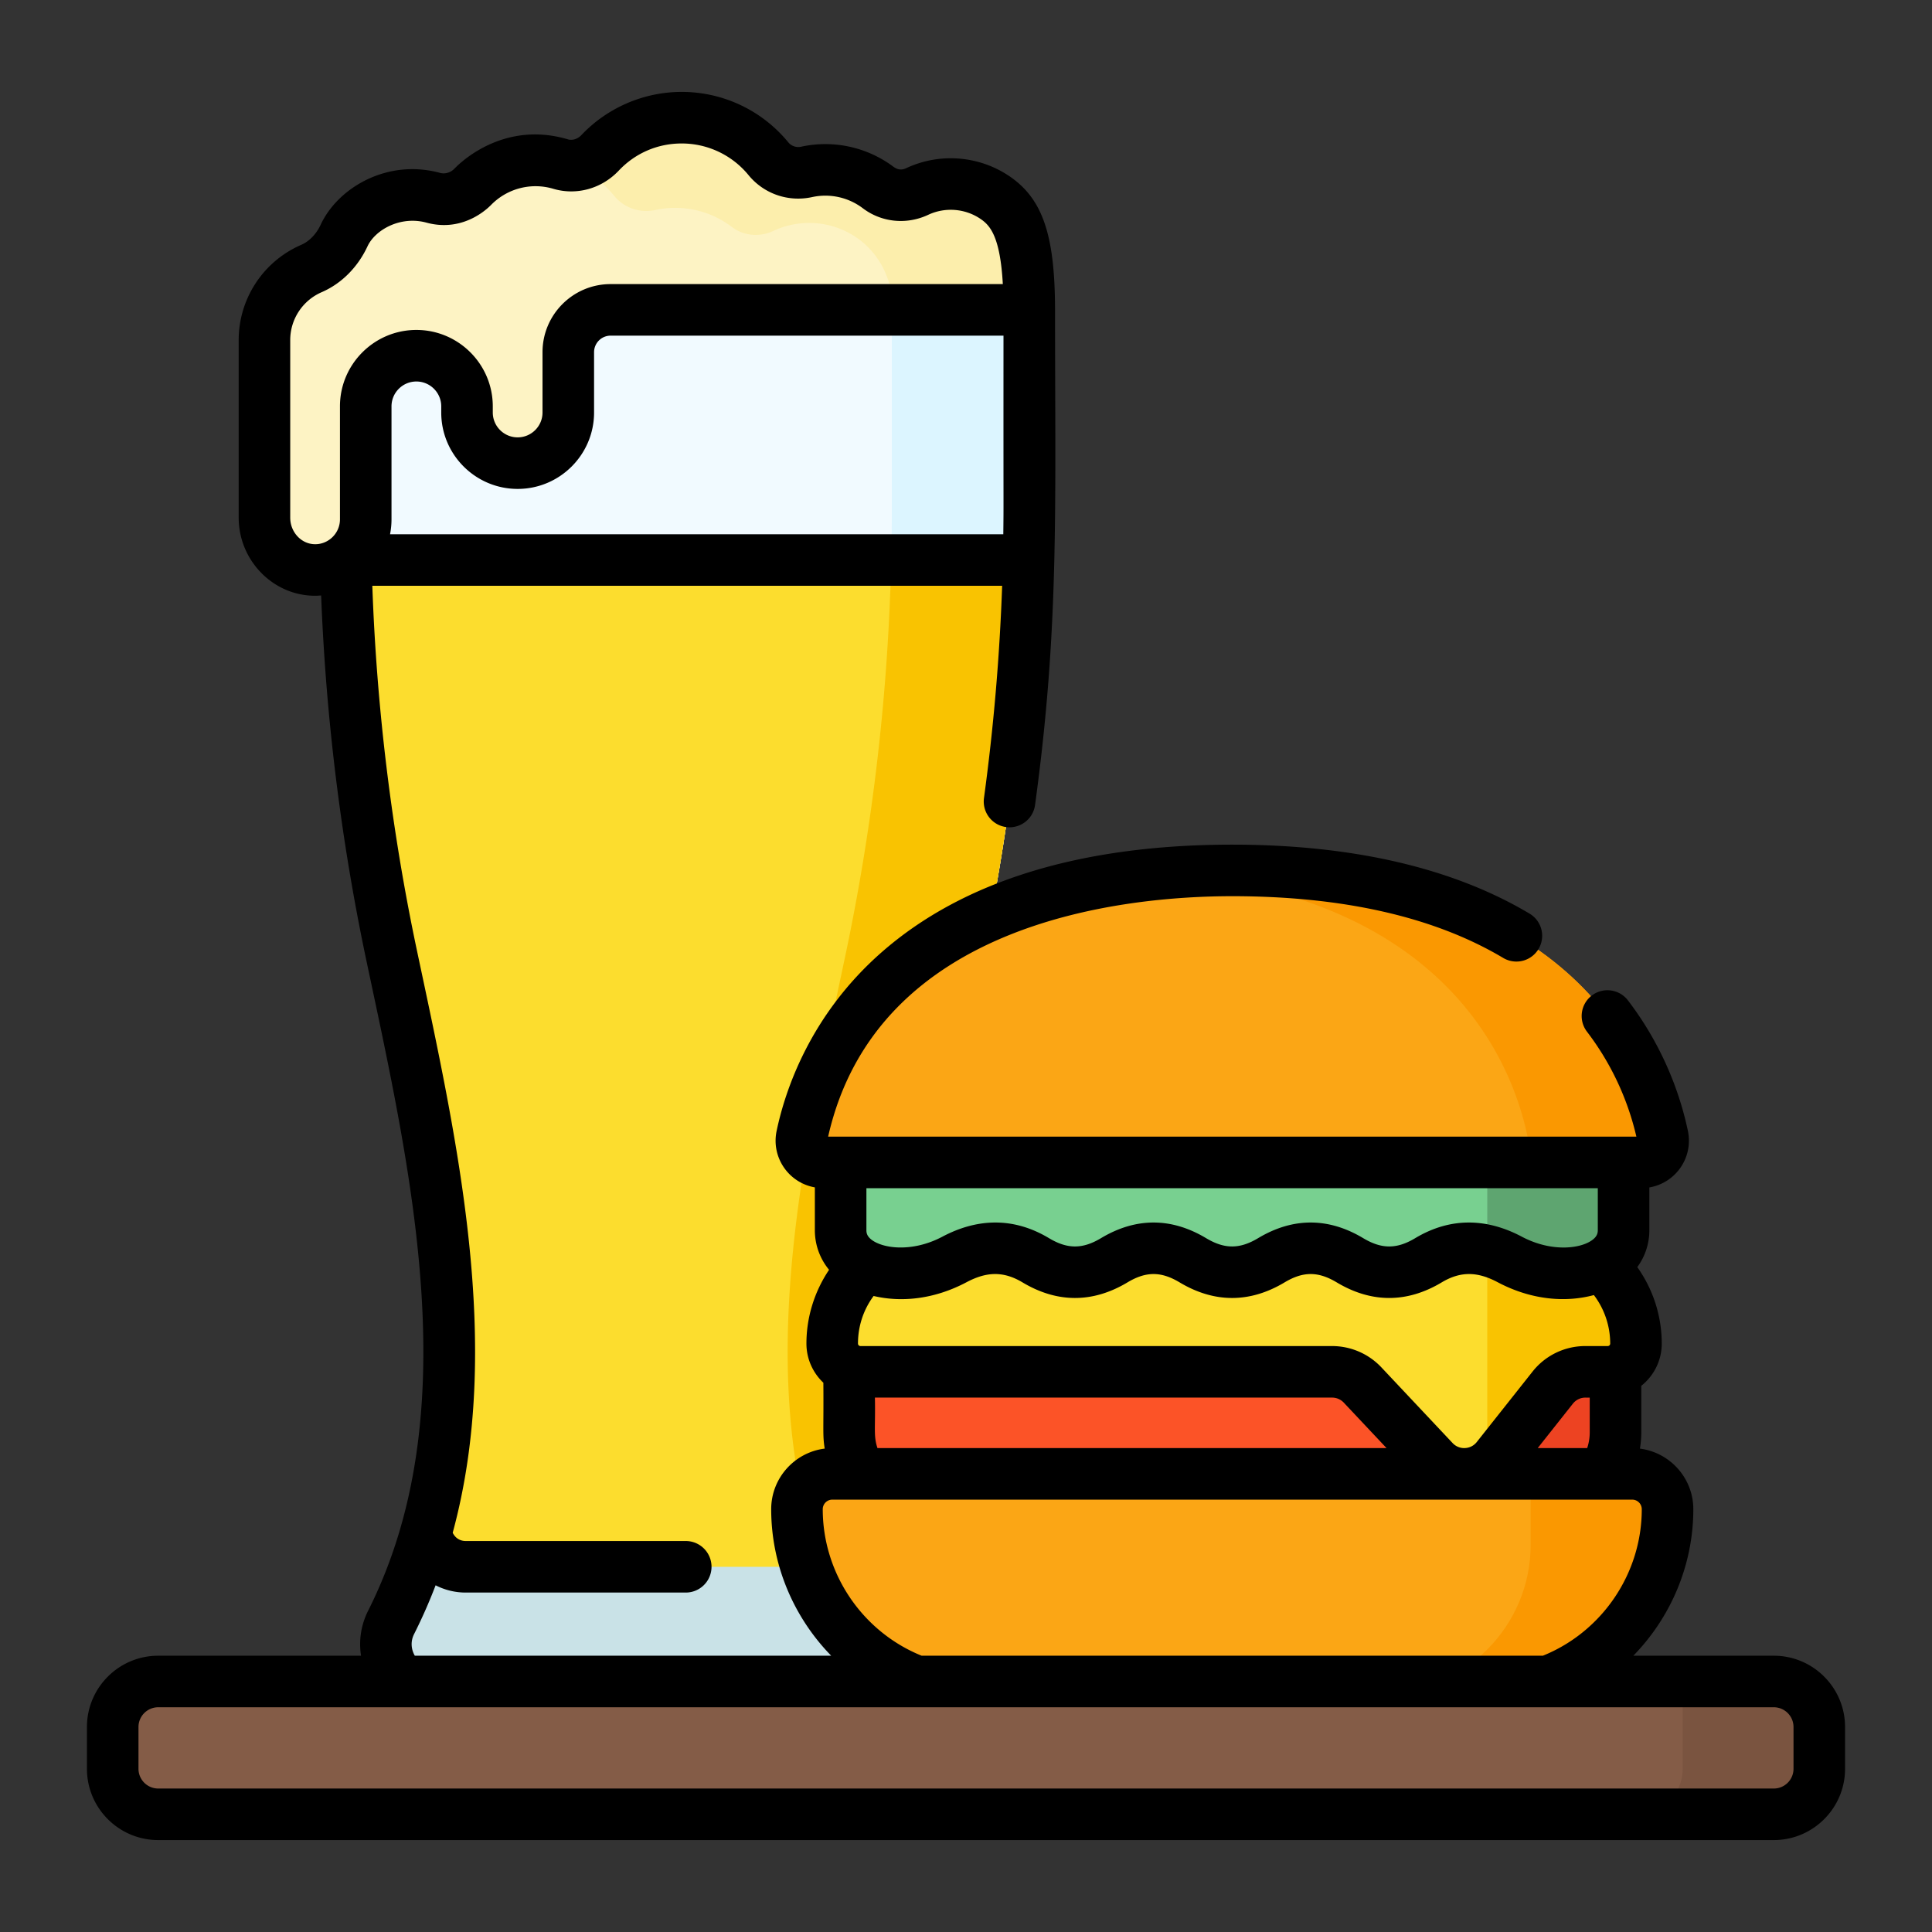
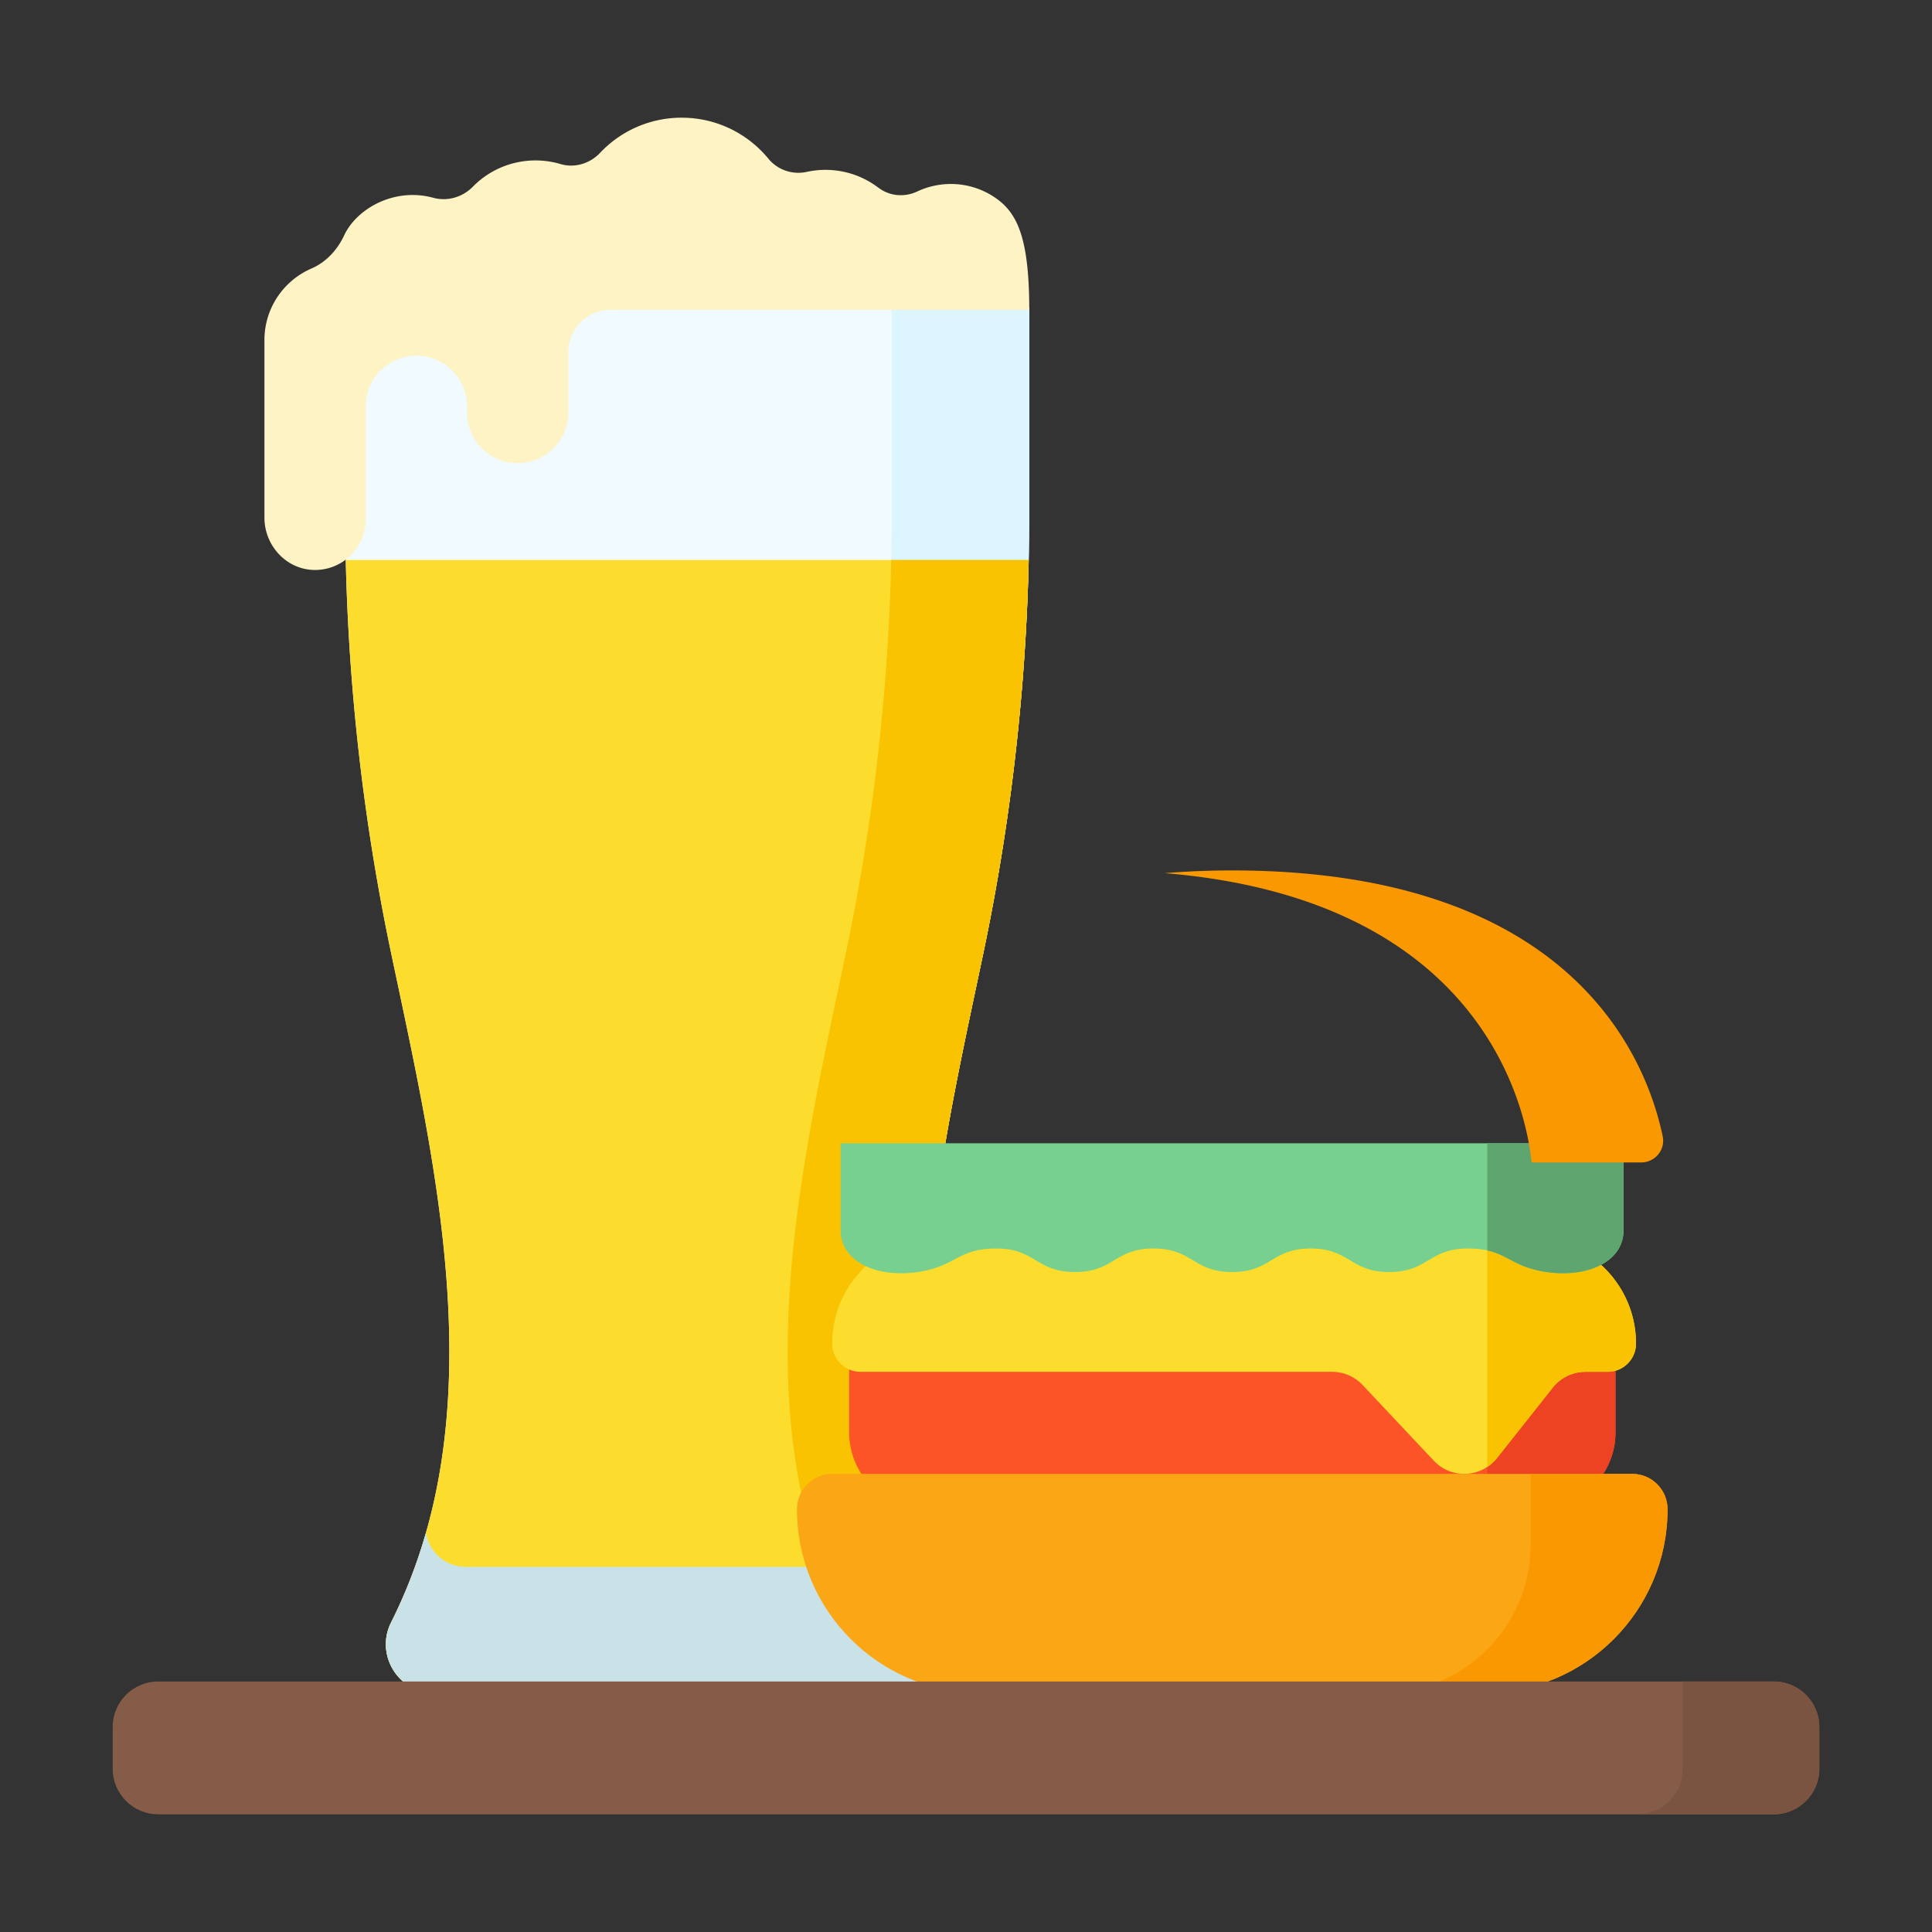
<svg xmlns="http://www.w3.org/2000/svg" version="1.1" width="512" height="512" x="0" y="0" viewBox="0 0 512 512" style="enable-background:new 0 0 512 512" xml:space="preserve" class="">
  <rect x="0" y="0" width="512" height="512" fill="#333333" stroke="none" />
  <g transform="matrix(0.91,0,0,0.91,23.04,23.04)">
    <path fill="#f1faff" d="M274.427 123.523V64.368H75.204v59.155c0 43.38 4.51 86.642 13.459 129.088 13.288 63.031 30.224 134.359-.099 194.577-4.66 9.255 1.98 20.517 12.64 20.517h147.223c10.659 0 17.3-11.262 12.64-20.517-30.323-60.219-13.387-131.547-.099-194.577a625.736 625.736 0 0 0 13.459-129.088z" opacity="1" data-original="#f1faff" class="" />
    <path fill="#dcf5ff" d="M274.427 123.523V64.368h-40.031v59.155c0 43.38-4.51 86.642-13.459 129.089-13.288 63.031-30.224 134.359.099 194.577 4.66 9.255-1.981 20.517-12.64 20.517h40.031c10.659 0 17.3-11.262 12.64-20.517-30.323-60.219-13.387-131.547-.099-194.577a625.753 625.753 0 0 0 13.459-129.089z" opacity="1" data-original="#dcf5ff" class="" />
    <path fill="#fcdd2e" d="M261.067 447.189c-30.323-60.219-13.387-131.547-.099-194.577a625.813 625.813 0 0 0 13.286-114.841H75.377a625.813 625.813 0 0 0 13.286 114.841c13.288 63.031 30.224 134.359-.099 194.577-4.66 9.255 1.981 20.517 12.64 20.517h147.223c10.66 0 17.301-11.262 12.64-20.517z" opacity="1" data-original="#fcdd2e" class="" />
    <path fill="#f9c301" d="M274.255 137.771h-40.031a625.728 625.728 0 0 1-13.287 114.841c-13.288 63.031-30.224 134.359.099 194.577 4.66 9.255-1.981 20.517-12.64 20.517h40.031c10.659 0 17.3-11.262 12.64-20.517-30.323-60.219-13.387-131.547-.099-194.577a625.728 625.728 0 0 0 13.287-114.841z" opacity="1" data-original="#f9c301" class="" />
    <path fill="#c9e2e7" d="M261.067 447.189c-4.281-8.502-7.619-17.226-10.16-26.116-.871 5.352-5.409 9.897-11.573 9.897H110.297c-6.164 0-10.702-4.545-11.573-9.897-2.54 8.89-5.879 17.614-10.16 26.116-4.66 9.255 1.981 20.517 12.64 20.517h147.223c10.66 0 17.301-11.262 12.64-20.517z" opacity="1" data-original="#c9e2e7" class="" />
    <path fill="#fdf3c4" d="M274.427 64.919c-.024-21.005-3.493-28.236-9.869-32.624-6.938-4.775-15.61-5.208-22.757-1.851-3.708 1.741-8.029 1.381-11.297-1.09a27.132 27.132 0 0 0-.581-.428c-6.124-4.388-13.519-5.673-20.34-4.183-4.117.899-8.443-.574-11.118-3.83-5.996-7.301-15.092-11.958-25.276-11.958-9.362 0-17.8 3.937-23.759 10.244-2.95 3.123-7.383 4.481-11.502 3.261-8.708-2.58-18.519-.433-25.393 6.441l-.179.18c-2.991 3.049-7.39 4.314-11.511 3.193-11.34-3.087-22.312 3.181-25.945 10.966-1.977 4.237-5.233 7.779-9.522 9.638-8.053 3.491-13.687 11.499-13.687 20.836v51.716c0 8.12 6.353 15.086 14.472 15.234 8.271.151 15.024-6.508 15.024-14.745v-32.9c0-8.145 6.603-14.748 14.748-14.748s14.748 6.603 14.748 14.748v1.785c0 8.145 6.603 14.748 14.748 14.748s14.748-6.603 14.748-14.748v-17.57c0-6.802 5.514-12.316 12.316-12.316h121.932z" opacity="1" data-original="#fdf3c4" class="" />
-     <path fill="#fceeac" d="M264.557 32.295c-6.938-4.775-15.61-5.208-22.757-1.851-3.922 1.842-7.797 1.406-11.878-1.519-6.124-4.388-13.519-5.673-20.34-4.183-4.117.899-8.443-.574-11.118-3.83-5.996-7.301-15.092-11.958-25.277-11.958-9.362 0-17.8 3.937-23.759 10.244-1.879 1.989-4.359 3.257-6.977 3.605a35.065 35.065 0 0 1 11.132 8.954c2.857 3.479 7.478 5.052 11.876 4.091 7.286-1.592 15.186-.219 21.728 4.469.209.15.416.302.621.458 3.491 2.639 8.106 3.025 12.068 1.165 7.635-3.586 16.899-3.123 24.31 1.977 6.811 4.687 10.543 12.61 10.543 21.003h39.698c-.025-21.007-3.493-28.237-9.87-32.625z" opacity="1" data-original="#fceeac" />
    <path fill="#fc5327" d="M422.88 414.081H244.243c-12.302 0-22.274-9.972-22.274-22.274v-30.004h223.184v30.004c.001 12.302-9.972 22.274-22.273 22.274z" opacity="1" data-original="#fc5327" />
    <path fill="#ed4322" d="M407.806 414.081h15.074c12.302 0 22.274-9.972 22.274-22.274v-30.004h-37.348z" opacity="1" data-original="#ed4322" />
    <path fill="#fcdd2e" d="M420.215 335.051H247.938c-17.067 0-30.902 13.835-30.902 30.902a8.236 8.236 0 0 0 8.236 8.236h137.361c3.353 0 6.558 1.385 8.856 3.827l20.753 22.057c5.084 5.404 13.782 5.034 18.388-.783l16.229-20.491a12.159 12.159 0 0 1 9.532-4.61h6.49a8.236 8.236 0 0 0 8.236-8.236c0-17.066-13.836-30.902-30.902-30.902z" opacity="1" data-original="#fcdd2e" class="" />
    <path fill="#f9c301" d="M420.214 335.051h-12.409v66.829a12.149 12.149 0 0 0 2.825-2.589l16.228-20.492a12.16 12.16 0 0 1 9.532-4.61h6.49a8.236 8.236 0 0 0 8.236-8.236c.001-17.066-13.835-30.902-30.902-30.902z" opacity="1" data-original="#f9c301" class="" />
    <path fill="#fba615" d="M450.016 403.902H217.069c-5.685 0-10.293 4.608-10.293 10.293 0 29.553 23.958 53.511 53.511 53.511h146.512c29.553 0 53.511-23.958 53.511-53.511-.001-5.685-4.609-10.293-10.294-10.293z" opacity="1" data-original="#fba615" />
    <path fill="#fa9801" d="M450.016 403.902h-29.571v20.587c0 23.868-19.349 43.217-43.217 43.217h29.571c29.553 0 53.511-23.957 53.511-53.511-.001-5.685-4.609-10.293-10.294-10.293z" opacity="1" data-original="#fa9801" />
    <path fill="#78d090" d="M219.489 307.621v25.305c-.006 9.132 10.404 13.964 22.498 12.194 11.296-1.653 11.439-6.85 22.877-6.85 11.439 0 11.439 6.85 22.878 6.85 11.438 0 11.438-6.85 22.877-6.85s11.439 6.85 22.877 6.85 11.438-6.85 22.877-6.85c11.438 0 11.438 6.85 22.877 6.85s11.439-6.85 22.878-6.85c11.438 0 11.581 5.197 22.877 6.85 12.094 1.77 22.505-3.062 22.498-12.194v-25.305z" opacity="1" data-original="#78d090" />
    <path fill="#5ea570" d="M407.806 307.621v31.204c6.258 1.383 8.16 4.972 17.199 6.295 12.094 1.77 22.505-3.062 22.498-12.194v-25.305z" opacity="1" data-original="#5ea570" />
-     <path fill="#fba615" d="M452.661 313.204c4.02 0 7.056-3.686 6.232-7.621-5.21-24.887-28.44-77.381-125.35-77.417-96.91.036-120.14 52.53-125.35 77.417-.824 3.935 2.211 7.621 6.232 7.621z" opacity="1" data-original="#fba615" />
    <path fill="#fa9801" d="M458.892 305.583c-5.21-24.887-28.44-77.381-125.35-77.417a241.08 241.08 0 0 0-19.659.791c90.804 7.49 105.049 66.304 106.821 84.248h31.957c4.02-.001 7.055-3.687 6.231-7.622z" opacity="1" data-original="#fa9801" />
    <path fill="#845c47" d="M491.252 503.046H20.748c-7.317 0-13.248-5.931-13.248-13.248v-12.181c0-7.317 5.931-13.248 13.248-13.248h470.504c7.317 0 13.248 5.931 13.248 13.248v12.181c0 7.317-5.931 13.248-13.248 13.248z" opacity="1" data-original="#845c47" />
    <path fill="#7a5440" d="M491.252 464.37h-26.533v25.428c0 7.316-5.931 13.248-13.248 13.248h39.781c7.317 0 13.248-5.931 13.248-13.248v-12.181c0-7.316-5.931-13.247-13.248-13.247z" opacity="1" data-original="#7a5440" />
-     <path d="M491.247 456.86H450.34c10.929-11.198 17.47-26.441 17.47-42.668 0-9.05-6.795-16.528-15.548-17.64.252-1.562.393-3.147.393-4.748v-13.539c3.627-2.886 5.963-7.329 5.963-12.314a38.469 38.469 0 0 0-7.126-22.264 18.03 18.03 0 0 0 3.512-10.763v-12.436c7.769-1.324 12.831-8.795 11.23-16.446-1.996-9.535-6.648-23.873-17.47-38.036a7.502 7.502 0 0 0-10.521-1.406 7.506 7.506 0 0 0-1.407 10.521 80.167 80.167 0 0 1 14.393 30.575H215.85c14.269-63.136 86.938-70.014 117.688-70.026 32.377.013 58.939 6.07 78.947 18.005a7.506 7.506 0 0 0 7.689-12.893c-22.364-13.339-51.51-20.11-86.637-20.124-43.988.017-78.305 10.528-101.997 31.244-21.063 18.417-28.271 40.572-30.693 52.139-1.598 7.628 3.43 15.063 11.137 16.43v12.446c-.003 4.294 1.462 8.292 4.141 11.56-4.244 6.301-6.594 13.789-6.594 21.471 0 4.494 1.903 8.543 4.933 11.414.111 13.89-.261 15.128.391 19.181-8.771 1.096-15.585 8.583-15.585 17.646 0 16.227 6.541 31.47 17.47 42.668H95.48c-.997-1.733-1.353-4.025-.208-6.3a153.127 153.127 0 0 0 6.269-14.205 19.178 19.178 0 0 0 8.76 2.115h64.085a7.506 7.506 0 1 0 0-15.012h-64.085c-1.893 0-3.165-1.106-3.783-2.405 14.879-54.777 1.22-114.665-10.507-169.991-7.316-34.703-11.647-70.25-12.901-105.785h183.417a619.867 619.867 0 0 1-5.291 61.812 7.506 7.506 0 0 0 6.421 8.452c4.067.565 7.887-2.286 8.452-6.421 7.09-51.925 5.822-85.711 5.822-144.749 0-.015-.003-.029-.004-.044-.089-21.317-3.665-31.707-13.117-38.213-8.868-6.102-20.439-7.046-30.202-2.461-2.138 1.003-3.415-.178-4.315-.827a33.102 33.102 0 0 0-26.312-5.414c-1.382.302-2.84-.194-3.716-1.262-7.673-9.342-19-14.7-31.076-14.7-11.003 0-21.652 4.59-29.214 12.595-1.067 1.128-2.604 1.606-3.915 1.218-19.989-5.918-32.959 8.505-33.06 8.561-1.12 1.141-2.721 1.607-4.182 1.207-15.386-4.186-29.734 4.358-34.717 15.036-1.302 2.791-3.329 4.895-5.706 5.926A30.22 30.22 0 0 0 44.19 73.719v51.714c0 12.318 9.797 22.518 21.84 22.739.617.009 1.019.009 2.171-.08 1.386 35.635 5.785 71.267 13.122 106.069 13.275 62.617 29.399 132.342.541 189.649a21.556 21.556 0 0 0-2.041 13.051h-59.07C9.31 456.86 0 466.169 0 477.613v12.18c0 11.444 9.31 20.754 20.753 20.754h470.493c11.444 0 20.753-9.31 20.753-20.754v-12.18c.001-11.444-9.309-20.753-20.752-20.753zM88.271 130.267c.278-1.415.425-2.868.425-4.345v-32.9c0-3.993 3.249-7.242 7.241-7.242 3.993 0 7.242 3.249 7.242 7.242v1.786c0 12.27 9.983 22.253 22.253 22.253s22.253-9.983 22.253-22.253v-17.57a4.816 4.816 0 0 1 4.81-4.809h114.423c-.031 57.313.062 47.309-.055 57.839H88.271zm-21.967 2.895c-3.917-.071-7.103-3.539-7.103-7.729V73.719c0-6.06 3.598-11.536 9.167-13.95 5.746-2.491 10.483-7.232 13.338-13.35 2.257-4.837 9.602-8.961 17.174-6.899 11.496 3.125 18.865-5.25 18.966-5.309a18.093 18.093 0 0 1 17.952-4.551c6.785 2.007 14.1-.021 19.09-5.303 4.809-5.09 11.309-7.893 18.303-7.893a25.119 25.119 0 0 1 19.475 9.216c4.486 5.462 11.581 7.912 18.519 6.399a18.07 18.07 0 0 1 14.792 3.266c5.448 4.118 12.733 4.846 19.013 1.897 4.954-2.324 10.821-1.851 15.312 1.24 2.748 1.89 5.655 5.148 6.423 18.934h-114.23c-10.93 0-19.821 8.891-19.821 19.821v17.57c0 3.993-3.249 7.242-7.242 7.242s-7.241-3.249-7.241-7.242v-1.786c0-12.27-9.983-22.253-22.253-22.253s-22.253 9.983-22.253 22.253v32.9c0 4.187-3.503 7.362-7.381 7.241zm163.911 263.231c-1.194-3.642-.564-5.64-.74-14.701H362.63a4.67 4.67 0 0 1 3.389 1.465l12.453 13.236zm209.778-63.464c0 .744-.146 1.632-1.239 2.577-3.213 2.779-11.975 4.044-20.9-.684-9.789-5.185-20.404-5.93-31.024.432-5.377 3.219-9.756 3.239-15.164 0-10.022-6.003-20.368-6.122-30.59 0-5.371 3.216-9.75 3.241-15.163 0-9.998-5.989-20.349-6.134-30.59 0-5.377 3.22-9.756 3.238-15.164 0-10.633-6.37-21.248-5.61-31.024-.432-8.933 4.733-17.722 3.432-20.9.684-1.093-.945-1.24-1.833-1.239-2.582v-12.216h212.997zM256.16 348.088c5.568-2.948 10.525-3.406 16.287.044 9.998 5.99 20.349 6.134 30.589 0 5.371-3.216 9.751-3.241 15.164 0 10.021 6.003 20.368 6.122 30.589 0 5.371-3.216 9.751-3.241 15.164 0 9.998 5.989 20.349 6.134 30.589 0 5.718-3.423 10.672-3.018 16.287-.044 10.092 5.346 20.093 5.893 28.022 3.743a23.431 23.431 0 0 1 4.756 14.12.73.73 0 0 1-.73.73h-6.489a19.559 19.559 0 0 0-15.416 7.456l-16.228 20.491a4.598 4.598 0 0 1-3.45 1.76 4.592 4.592 0 0 1-3.587-1.46l-20.752-22.057a19.734 19.734 0 0 0-14.322-6.19h-137.36a.73.73 0 0 1-.73-.73c0-5.078 1.597-9.869 4.55-13.855 8.009 1.889 17.551 1.033 27.067-4.008zm176.578 35.37a4.628 4.628 0 0 1 3.649-1.765h1.256v10.111c0 1.572-.257 3.117-.74 4.589h-14.41zm-218.456 30.734a2.79 2.79 0 0 1 2.787-2.787h232.942a2.79 2.79 0 0 1 2.787 2.787c0 18.711-11.524 35.693-28.802 42.668H243.084c-17.278-6.975-28.802-23.957-28.802-42.668zm282.707 75.601a5.75 5.75 0 0 1-5.742 5.743H20.753a5.749 5.749 0 0 1-5.742-5.743v-12.18a5.75 5.75 0 0 1 5.742-5.742h470.493a5.749 5.749 0 0 1 5.742 5.742v12.18z" fill="#000000" opacity="1" data-original="#000000" class="" />
  </g>
</svg>